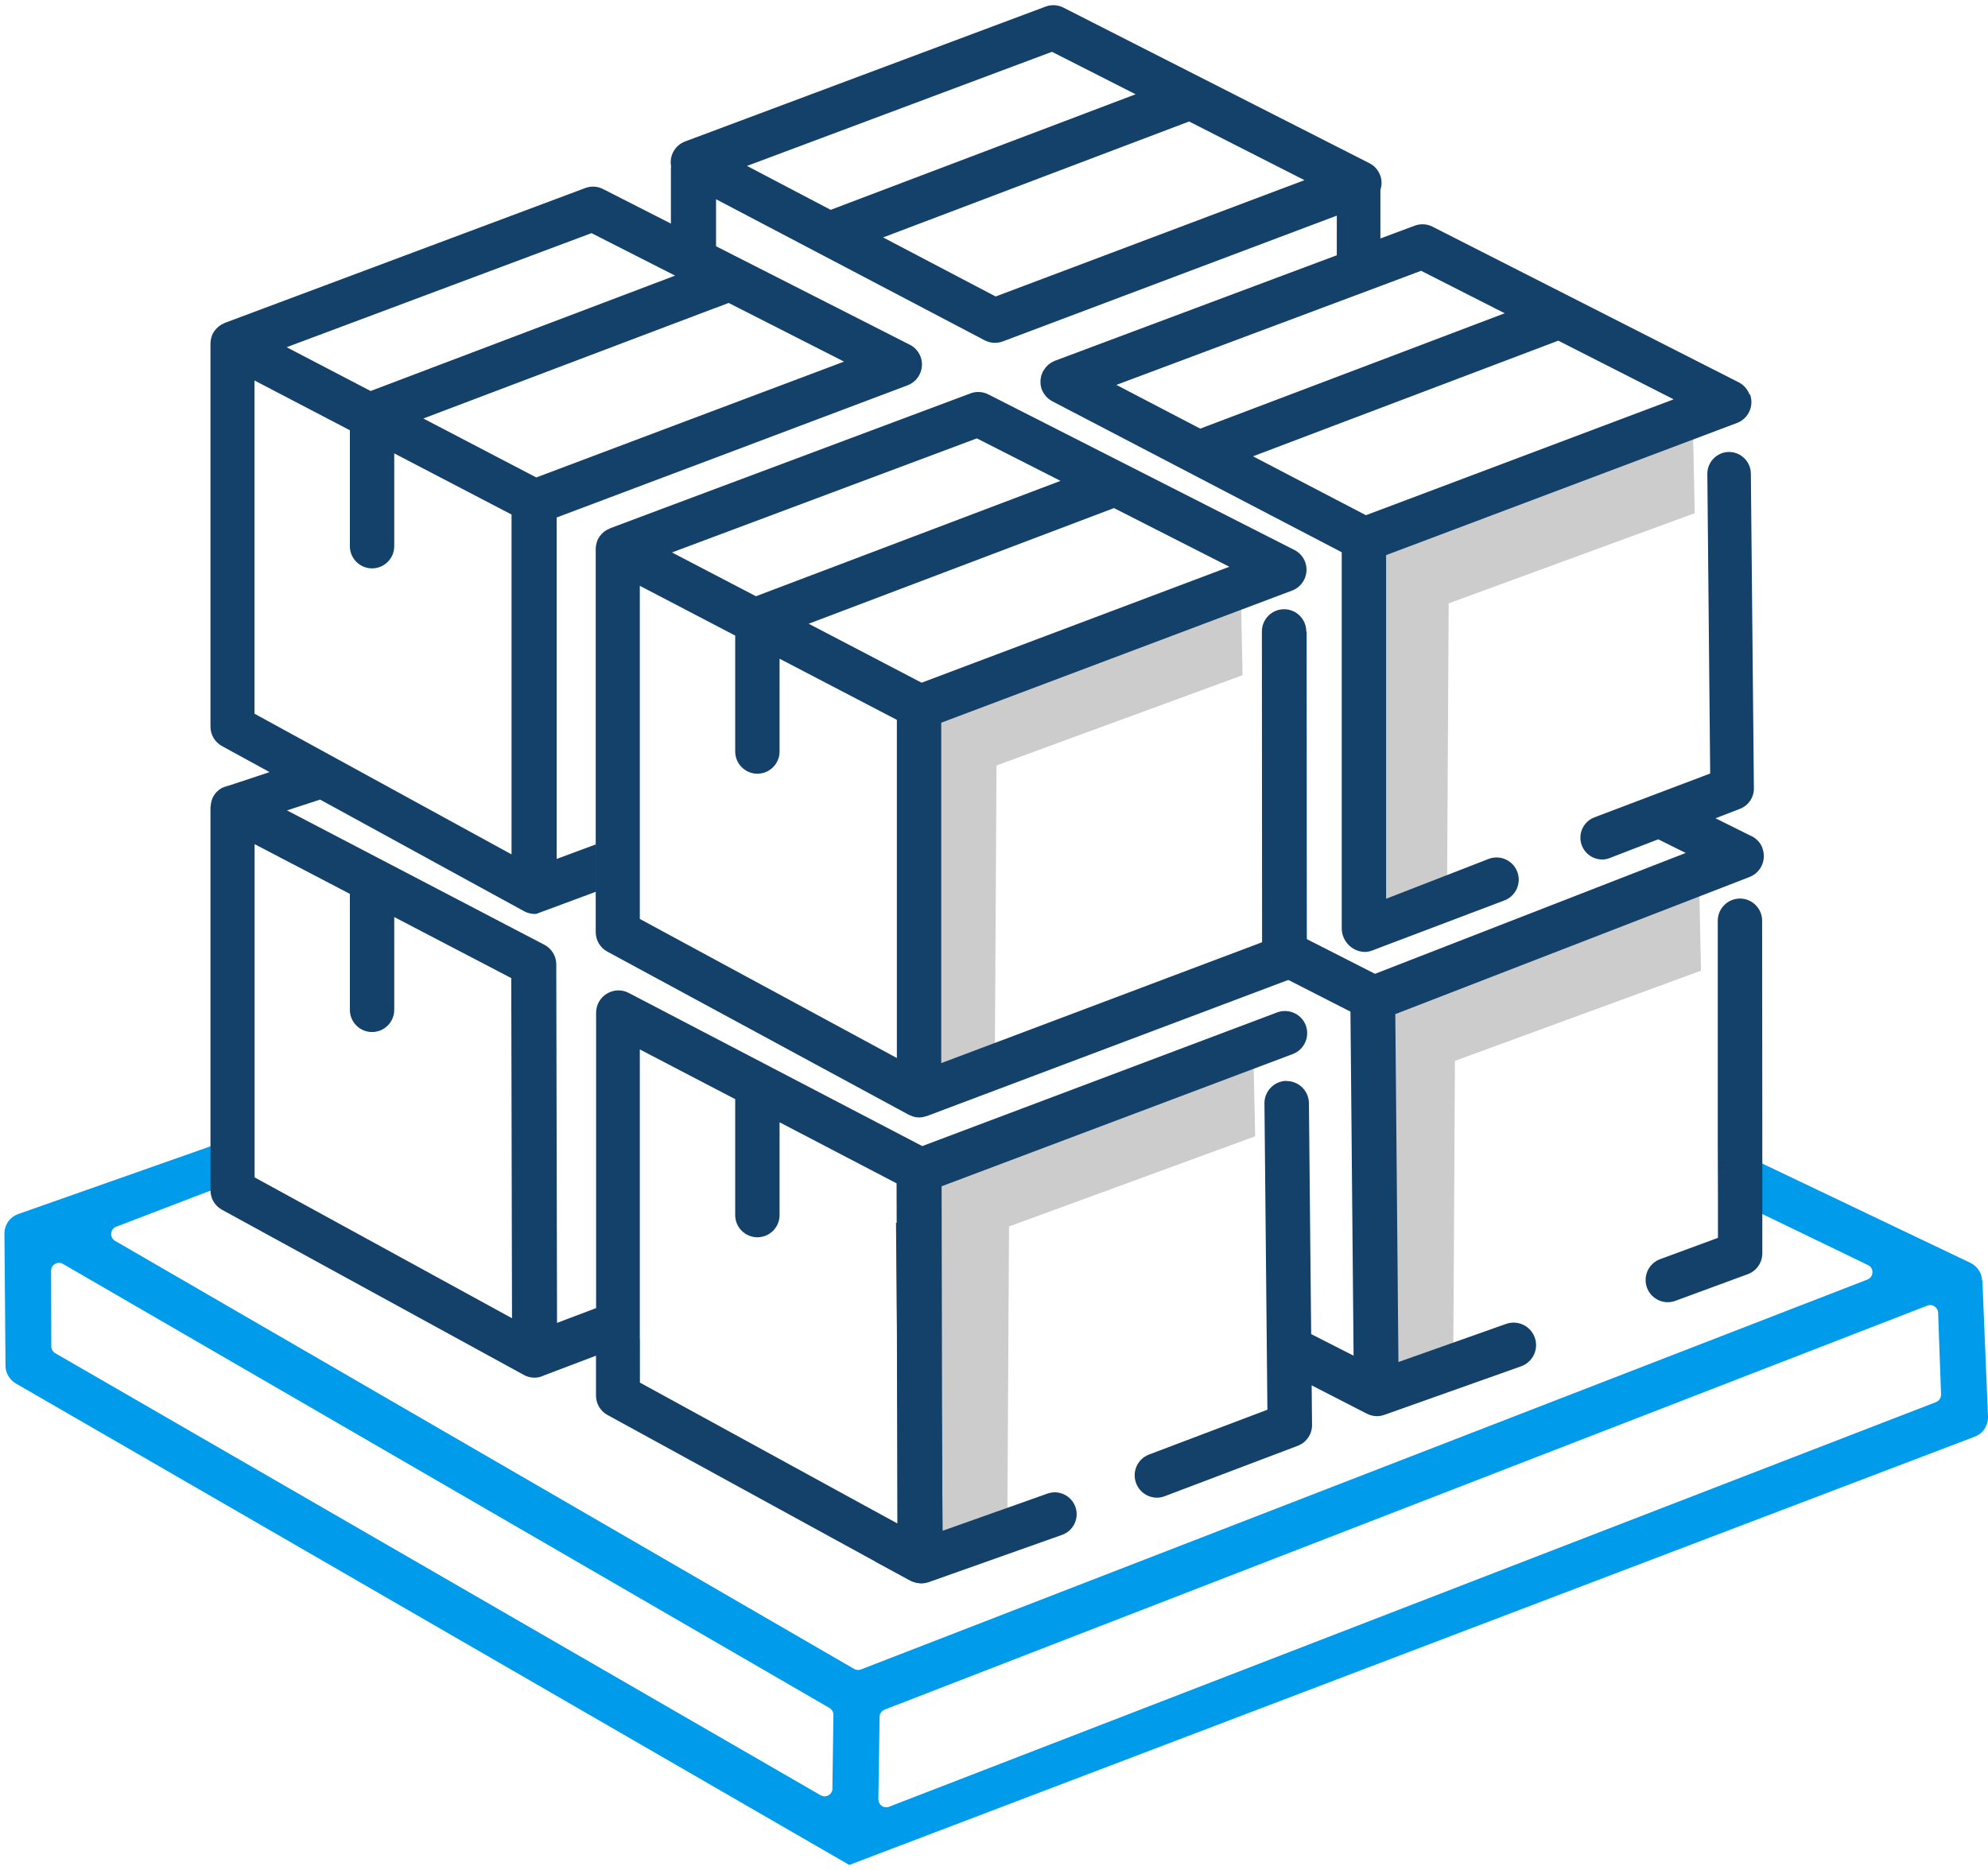
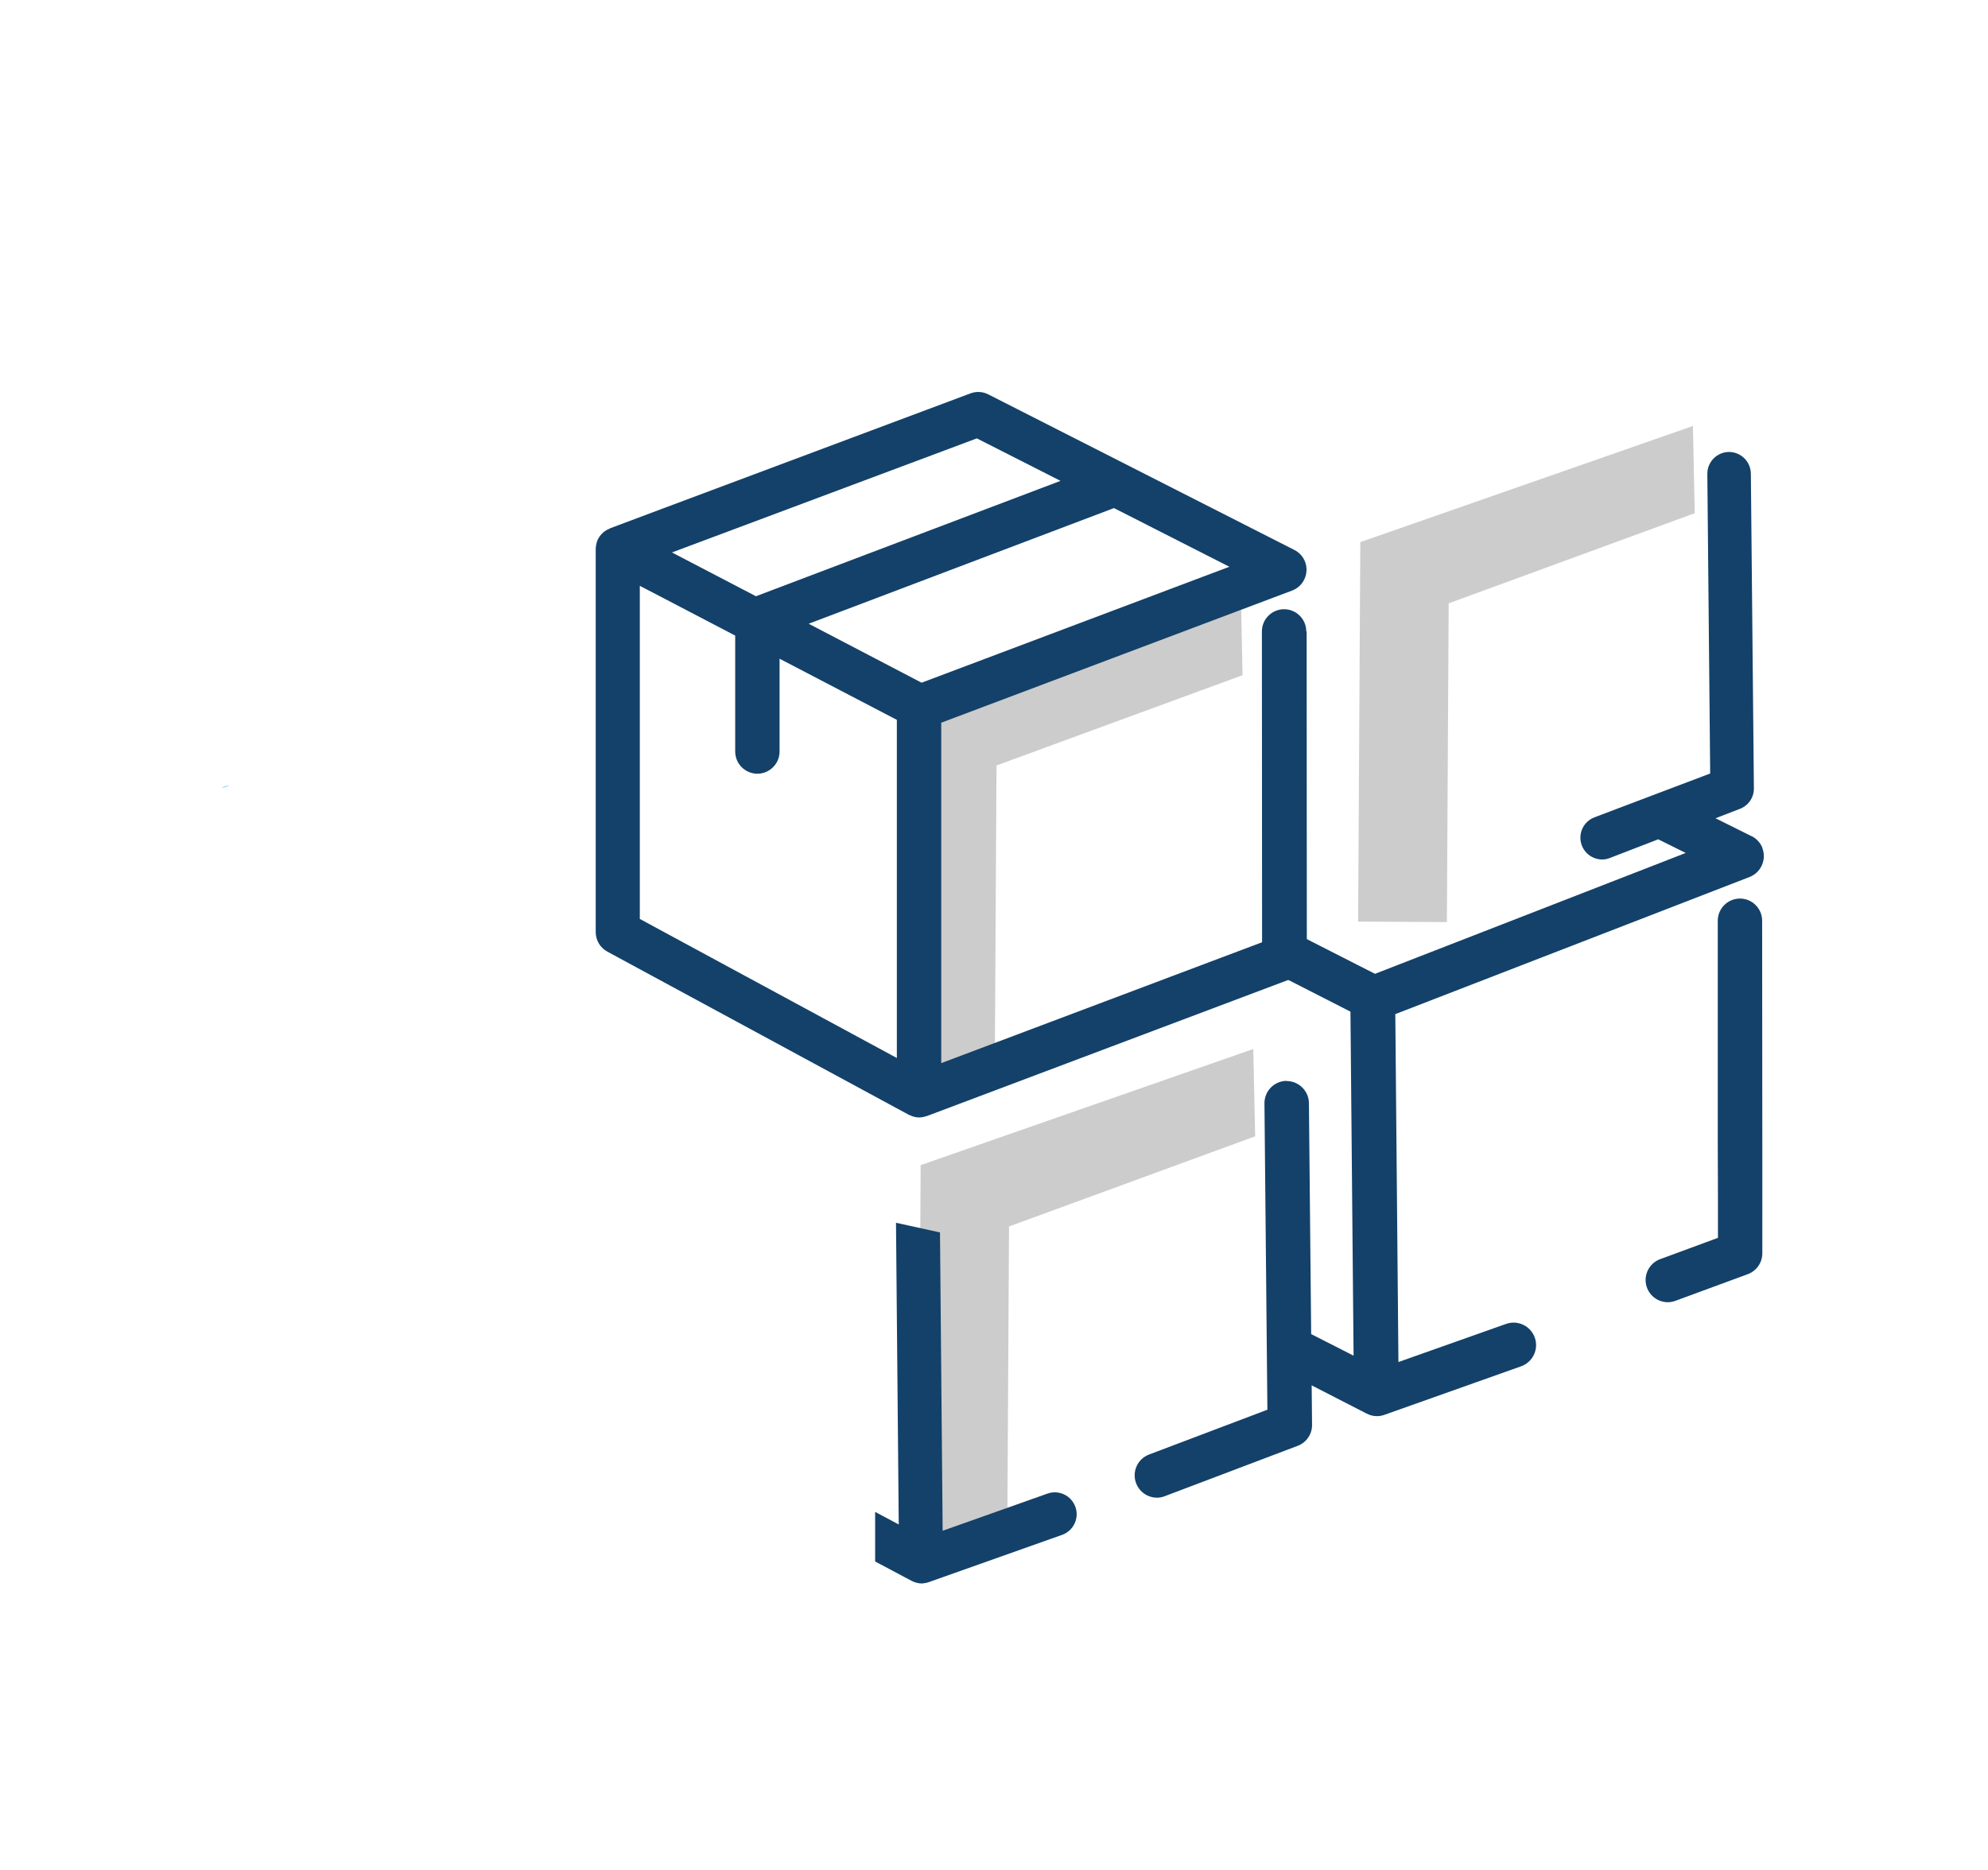
<svg xmlns="http://www.w3.org/2000/svg" id="Layer_1" version="1.1" viewBox="0 0 209.671 197.273">
  <defs>
    <style>
      .st0 {
        fill: #009ceb;
      }

      .st1 {
        fill: #ccc;
      }

      .st2 {
        fill: #134169;
      }
    </style>
  </defs>
  <g>
-     <path class="st0" d="M209.05,135.085c-.03-.81-.51-1.53-1.25-1.88l-22.19-10.59v5.32l11.4,5.51c.31.15.49.44.47.78,0,.34-.21.62-.53.75l-106.15,41.13c-.24.1-.5.07-.72-.06L12.14,130.895c-.28-.17-.44-.46-.41-.79.03-.33.23-.6.54-.71l11.9-4.56c.86-.33,1.41-1.14,1.4-2.06s-.58-1.72-1.45-2.02c-.23-.08-.48-.12-.72-.12s-.49.04-.73.12l-20.75,7.31c-.88.31-1.46,1.14-1.45,2.07l.11,13.93c0,.77.42,1.48,1.09,1.87l87.9,50.79,118.71-45.18c.87-.33,1.42-1.19,1.39-2.12l-.59-14.33h-.03v-.01ZM87.8,188.665c0,.3-.16.56-.42.71-.13.08-.28.11-.42.11s-.28-.04-.41-.11L5.83,142.745c-.26-.15-.42-.42-.42-.72l-.02-7.98c0-.31.15-.57.42-.72.13-.08.26-.12.43-.11.14,0,.28.04.4.11l80.84,46.84c.26.15.42.43.42.73l-.11,7.78h.01v-.01ZM204.18,147.905l-110.41,42.68c-.1.04-.2.06-.3.06-.17,0-.34-.05-.48-.16-.22-.15-.35-.41-.35-.69l.13-8.69c0-.34.21-.64.54-.77l109.96-42.61c.11-.04.21-.06.32-.06.15,0,.3.05.44.14.23.15.37.39.38.67l.31,8.62c0,.36-.2.68-.53.81h-.01Z" />
    <path class="st2" d="M185.87,128.615v-6.42l-.02-25.07c0-1.29-1.05-2.34-2.34-2.34h0c-1.29,0-2.34,1.05-2.34,2.34v23.48l.02,5.75v4.22l-6.1,2.25c-.92.34-1.53,1.22-1.53,2.2,0,1.29,1.05,2.34,2.34,2.34.28,0,.55-.05.81-.15l7.63-2.81c.92-.34,1.53-1.22,1.53-2.2v-3.58h0v-.01Z" />
  </g>
  <g>
    <polygon class="st1" points="106.23 162.995 96.87 162.945 97.1 122.905 132.18 110.655 132.38 119.865 106.42 129.375 106.23 162.995" />
-     <polygon class="st1" points="153.26 145.525 143.9 145.475 144.13 105.435 179.21 93.185 179.4 102.395 153.45 111.905 153.26 145.525" />
    <path class="st2" d="M185.89,89.465c-.21-.55-.63-1.01-1.16-1.27h-.02l-3.78-1.88,2.57-.99c.9-.34,1.49-1.21,1.48-2.17l-.32-33.2c-.02-1.27-1.05-2.28-2.32-2.28-1.26.02-2.28,1.05-2.27,2.32l.3,31.6-5.05,1.91-6.04,2.29-1.11.42c-1.19.45-1.79,1.77-1.34,2.96.34.9,1.2,1.49,2.17,1.49.27,0,.54-.06.79-.16l5.1-1.97,2.9,1.44-32.77,12.75-7.37-3.75c-1.64.93-3.05,2.27-4.66,2.92l9.44,4.82.33,36.29-4.95-2.52v5.38l6.29,3.23c.35.19.74.29,1.13.29.27,0,.53-.05.78-.14l14.42-5.12c1.23-.44,1.88-1.79,1.44-3.03-.44-1.23-1.79-1.88-3.03-1.44l-11.35,4.02-.33-36.7,37.35-14.46c1.22-.47,1.83-1.84,1.36-3.06h.02v.01Z" />
    <path class="st0" d="M23.35,83.135l.86-.29c-.3.04-.59.14-.86.29Z" />
    <polygon class="st1" points="104.91 114.365 95.55 114.305 95.78 74.275 130.86 62.025 131.05 71.225 105.1 80.745 104.91 114.365" />
    <polygon class="st1" points="152.6 97.265 143.24 97.215 143.47 57.185 178.55 44.935 178.74 54.135 152.79 63.645 152.6 97.265" />
    <path class="st2" d="M135.68,114.015h0c-1.29.02-2.33,1.08-2.32,2.37l.31,32.32-12.49,4.73c-1.21.46-1.82,1.82-1.35,3.04.35.91,1.23,1.51,2.21,1.51.28,0,.55-.06.81-.16l14.01-5.31c.92-.34,1.53-1.23,1.52-2.21l-.33-33.95c-.02-1.29-1.08-2.33-2.37-2.32v-.02h0Z" />
    <path class="st2" d="M94.8,160.815l-2.5-1.33v5.23l3.84,2.04c.34.18.73.28,1.11.28.25-.02.5-.07.73-.15l14.04-4.98c1.2-.43,1.83-1.75,1.4-2.95s-1.75-1.83-2.95-1.4l-11.05,3.92-.28-31.47c-1.54-.34-3.06-.68-4.64-1.02l.29,31.85v-.02h.01Z" />
  </g>
  <g>
-     <path class="st0" d="M57.5,145.025l-.67.25c.23-.05.46-.13.67-.25Z" />
    <g>
      <path class="st2" d="M137.77,66.605c0-1.29-1.05-2.34-2.34-2.34h0c-1.29,0-2.34,1.05-2.34,2.34l.02,32.79-33.84,12.75v-35.91l37.01-13.94c1.21-.46,1.82-1.81,1.37-3.02-.21-.55-.61-1-1.13-1.26l-32.28-16.41c-.58-.3-1.27-.34-1.88-.11l-32.73,12.25-4.45,1.67-.85.32s-.05.03-.07.04c-.18.07-.34.17-.5.28-.02.02-.05.03-.07.05-.16.13-.3.28-.42.44-.03.04-.06.08-.08.13-.04.06-.08.11-.11.17-.05.1-.09.21-.12.31-.01.03-.03.06-.03.09-.06.2-.09.41-.1.62v40.46c0,.86.47,1.65,1.23,2.06l31.79,17.21c.09.04.18.08.27.11.07.03.14.06.21.08.19.06.39.09.59.09h.04c.19,0,.37-.03.55-.08.04-.01.08-.02.13-.04.05-.01.1-.02.15-.04l38.52-14.51c.91-.34,1.52-1.22,1.52-2.19l-.02-34.41h-.04ZM103.03,46.245l8.82,4.48-32.12,12.17-8.86-4.62,32.15-12.03h.01ZM94.59,111.605l-27.11-14.67v-35.14l2.38,1.24,7.68,4.01v12.23c0,1.29,1.05,2.34,2.34,2.34s2.34-1.05,2.34-2.34v-9.79l12.37,6.45s0,35.67,0,35.67ZM97.2,72.015l-11.91-6.22,32.2-12.2,12.17,6.19s-32.46,12.23-32.46,12.23Z" />
-       <path class="st2" d="M184.5,41.585c-.21-.55-.61-1-1.13-1.26l-32.28-16.41c-.58-.3-1.27-.34-1.88-.11l-3.62,1.35v-5.13c.16-.49.17-1.03-.03-1.55-.21-.55-.61-1-1.13-1.26L112.16.805c-.58-.3-1.27-.34-1.88-.11l-38.03,14.23c-1.08.41-1.68,1.53-1.47,2.63,0,.07-.02.15-.02.22v5.81l-7.15-3.64c-.58-.3-1.27-.34-1.88-.11l-38.03,14.23s-.05.03-.07.04c-.18.07-.34.16-.49.28-.02.02-.05.03-.07.05-.16.13-.3.28-.42.44-.03.04-.06.09-.09.13-.04.06-.08.11-.11.17-.05.1-.09.21-.12.31-.01.03-.03.06-.03.09-.06.2-.09.41-.1.62v40.46c0,.86.47,1.64,1.22,2.05l5.01,2.74-4.18,1.39-.86.29c-.38.21-.71.54-.92.95-.14.27-.21.57-.24.87,0,.07-.03.14-.03.22v40.4c0,.86.47,1.64,1.22,2.05l27.57,15.09,4.28,2.34c.51.28,1.08.34,1.62.22l.67-.25,5.3-2.01v4.21c0,.86.47,1.64,1.22,2.05l31.84,17.43c1.13.62,2.56.2,3.18-.93.19-.35.29-.73.29-1.13l-.08-39.5,37.04-13.95c1.21-.46,1.82-1.81,1.37-3.02s-1.81-1.82-3.02-1.37l-37.43,14.1-28.57-14.91-2.4-1.25c-.74-.39-1.59-.33-2.26.06-.37.21-.68.53-.9.93-.17.33-.26.7-.27,1.08v31.18l-4.12,1.56-.08-37.82c0-.87-.49-1.67-1.26-2.07l-3.99-2.08-4.38-2.29-18.77-9.8,3.49-1.14,16.9,9.25,4.63,2.53c.4.22.83.3,1.25.28l1.33-.49,5.01-1.86v-5l-4.17,1.55v-36.02l12.14-4.57,4.68-1.76,20.19-7.61c1.21-.46,1.82-1.81,1.37-3.02-.21-.55-.61-1-1.13-1.26h0l-20.44-10.39v-4.96l28.33,14.88c.59.31,1.29.35,1.91.12l35.23-13.27v4.18l-29.73,11.13s-.09.05-.14.07c-.15.06-.29.14-.41.24-.06.04-.12.08-.17.13-.06.06-.12.11-.18.18-.05.05-.09.1-.13.16-.05.07-.1.14-.15.22-.02.04-.06.08-.08.12,0,.02-.01.04-.02.05-.04.08-.07.16-.1.24-.02.07-.05.13-.07.2-.02.08-.03.15-.04.23-.01.07-.03.15-.03.22v.22c0,.08,0,.15.01.23,0,.07.03.14.04.21.02.08.04.16.06.24,0,.02,0,.04.02.06.02.05.05.09.07.14.03.08.07.15.11.22s.08.13.13.19c.04.06.09.12.13.17.06.06.12.12.18.18.05.05.1.09.15.13.07.05.15.11.23.15.04.02.07.05.11.07l24.19,12.62,5.6,2.92.74.39v39.6c-.03,1.36,1.03,2.5,2.39,2.56.26,0,.52-.04.76-.13l13.94-5.28c1.22-.42,1.87-1.75,1.45-2.98-.42-1.22-1.75-1.87-2.98-1.45l-10.88,4.23v-36.25l37.01-13.94c1.21-.46,1.82-1.81,1.37-3.01l-.07-.02h0ZM67.48,141.235v-30.54l1.2.63,8.86,4.62v12.23c0,1.29,1.05,2.34,2.34,2.34s2.34-1.05,2.34-2.34v-9.79l12.34,6.44.08,35.88-27.15-14.86v-4.61h-.01ZM62.39,24.595l8.36,4.25.45.23-.45.17-31.66,12-8.86-4.62,32.15-12.03h.01ZM36.9,94.295v12.23c0,1.29,1.05,2.34,2.34,2.34s2.34-1.05,2.34-2.34v-9.79l12.34,6.44.08,35.88-27.15-14.86v-35.15l10.06,5.25s-.01,0-.01,0ZM53.95,90.125l-27.11-14.84v-35.15l10.06,5.25v12.23c0,1.29,1.05,2.34,2.34,2.34s2.34-1.05,2.34-2.34v-9.79l12.37,6.45v35.84h0v.01ZM75.44,32.495l1.41-.54,12.17,6.19-13.58,5.11-4.68,1.76-14.2,5.35-11.91-6.22,26.11-9.89,4.68-1.77h0v.01ZM78.78,17.505l32.17-12.04,8.82,4.48-32.16,12.19-8.82-4.63s-.01,0-.01,0ZM105.01,31.275l-11.87-6.23,32.27-12.23,12.17,6.19s-32.57,12.27-32.57,12.27ZM117.73,40.605l23.18-8.68,4.68-1.75,4.29-1.61,8.82,4.48-13.1,4.97-4.68,1.77-14.33,5.43-8.86-4.62h0v.01ZM145.61,53.765l-1.55.58-3.13-1.63-8.78-4.58,8.78-3.33,4.68-1.77,18.74-7.1,12.17,6.19-30.91,11.64h0Z" />
    </g>
  </g>
</svg>